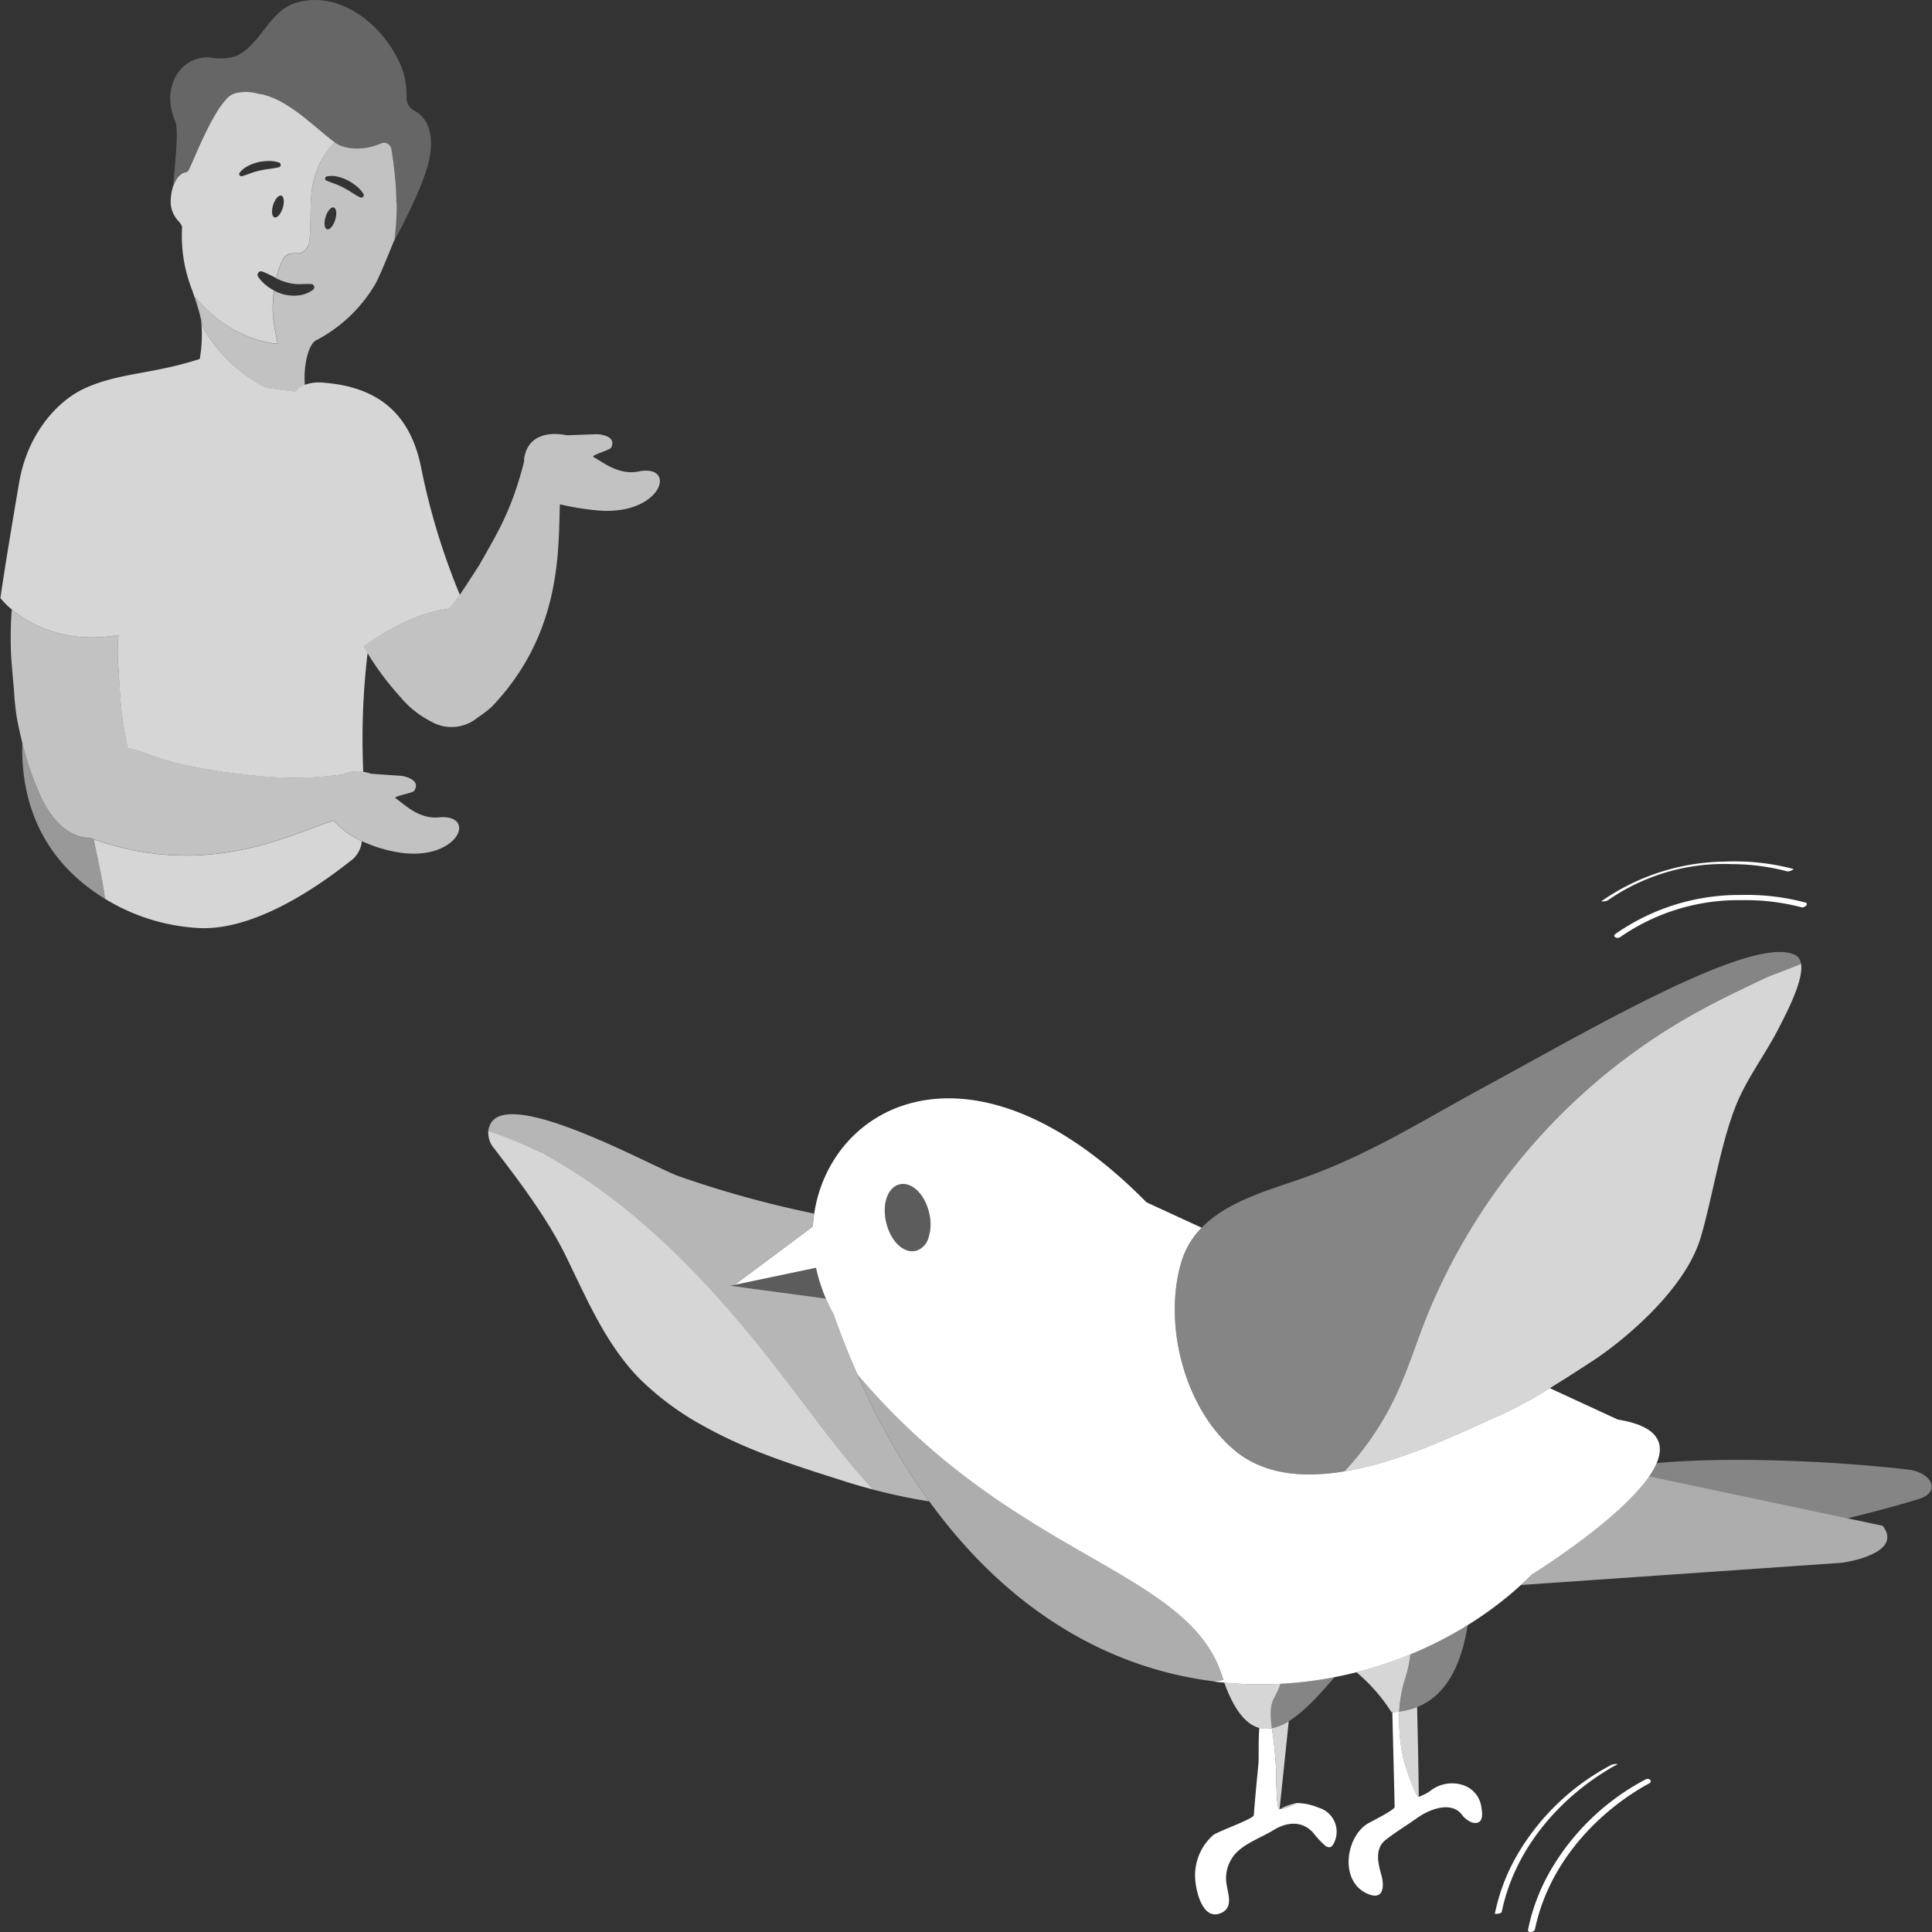
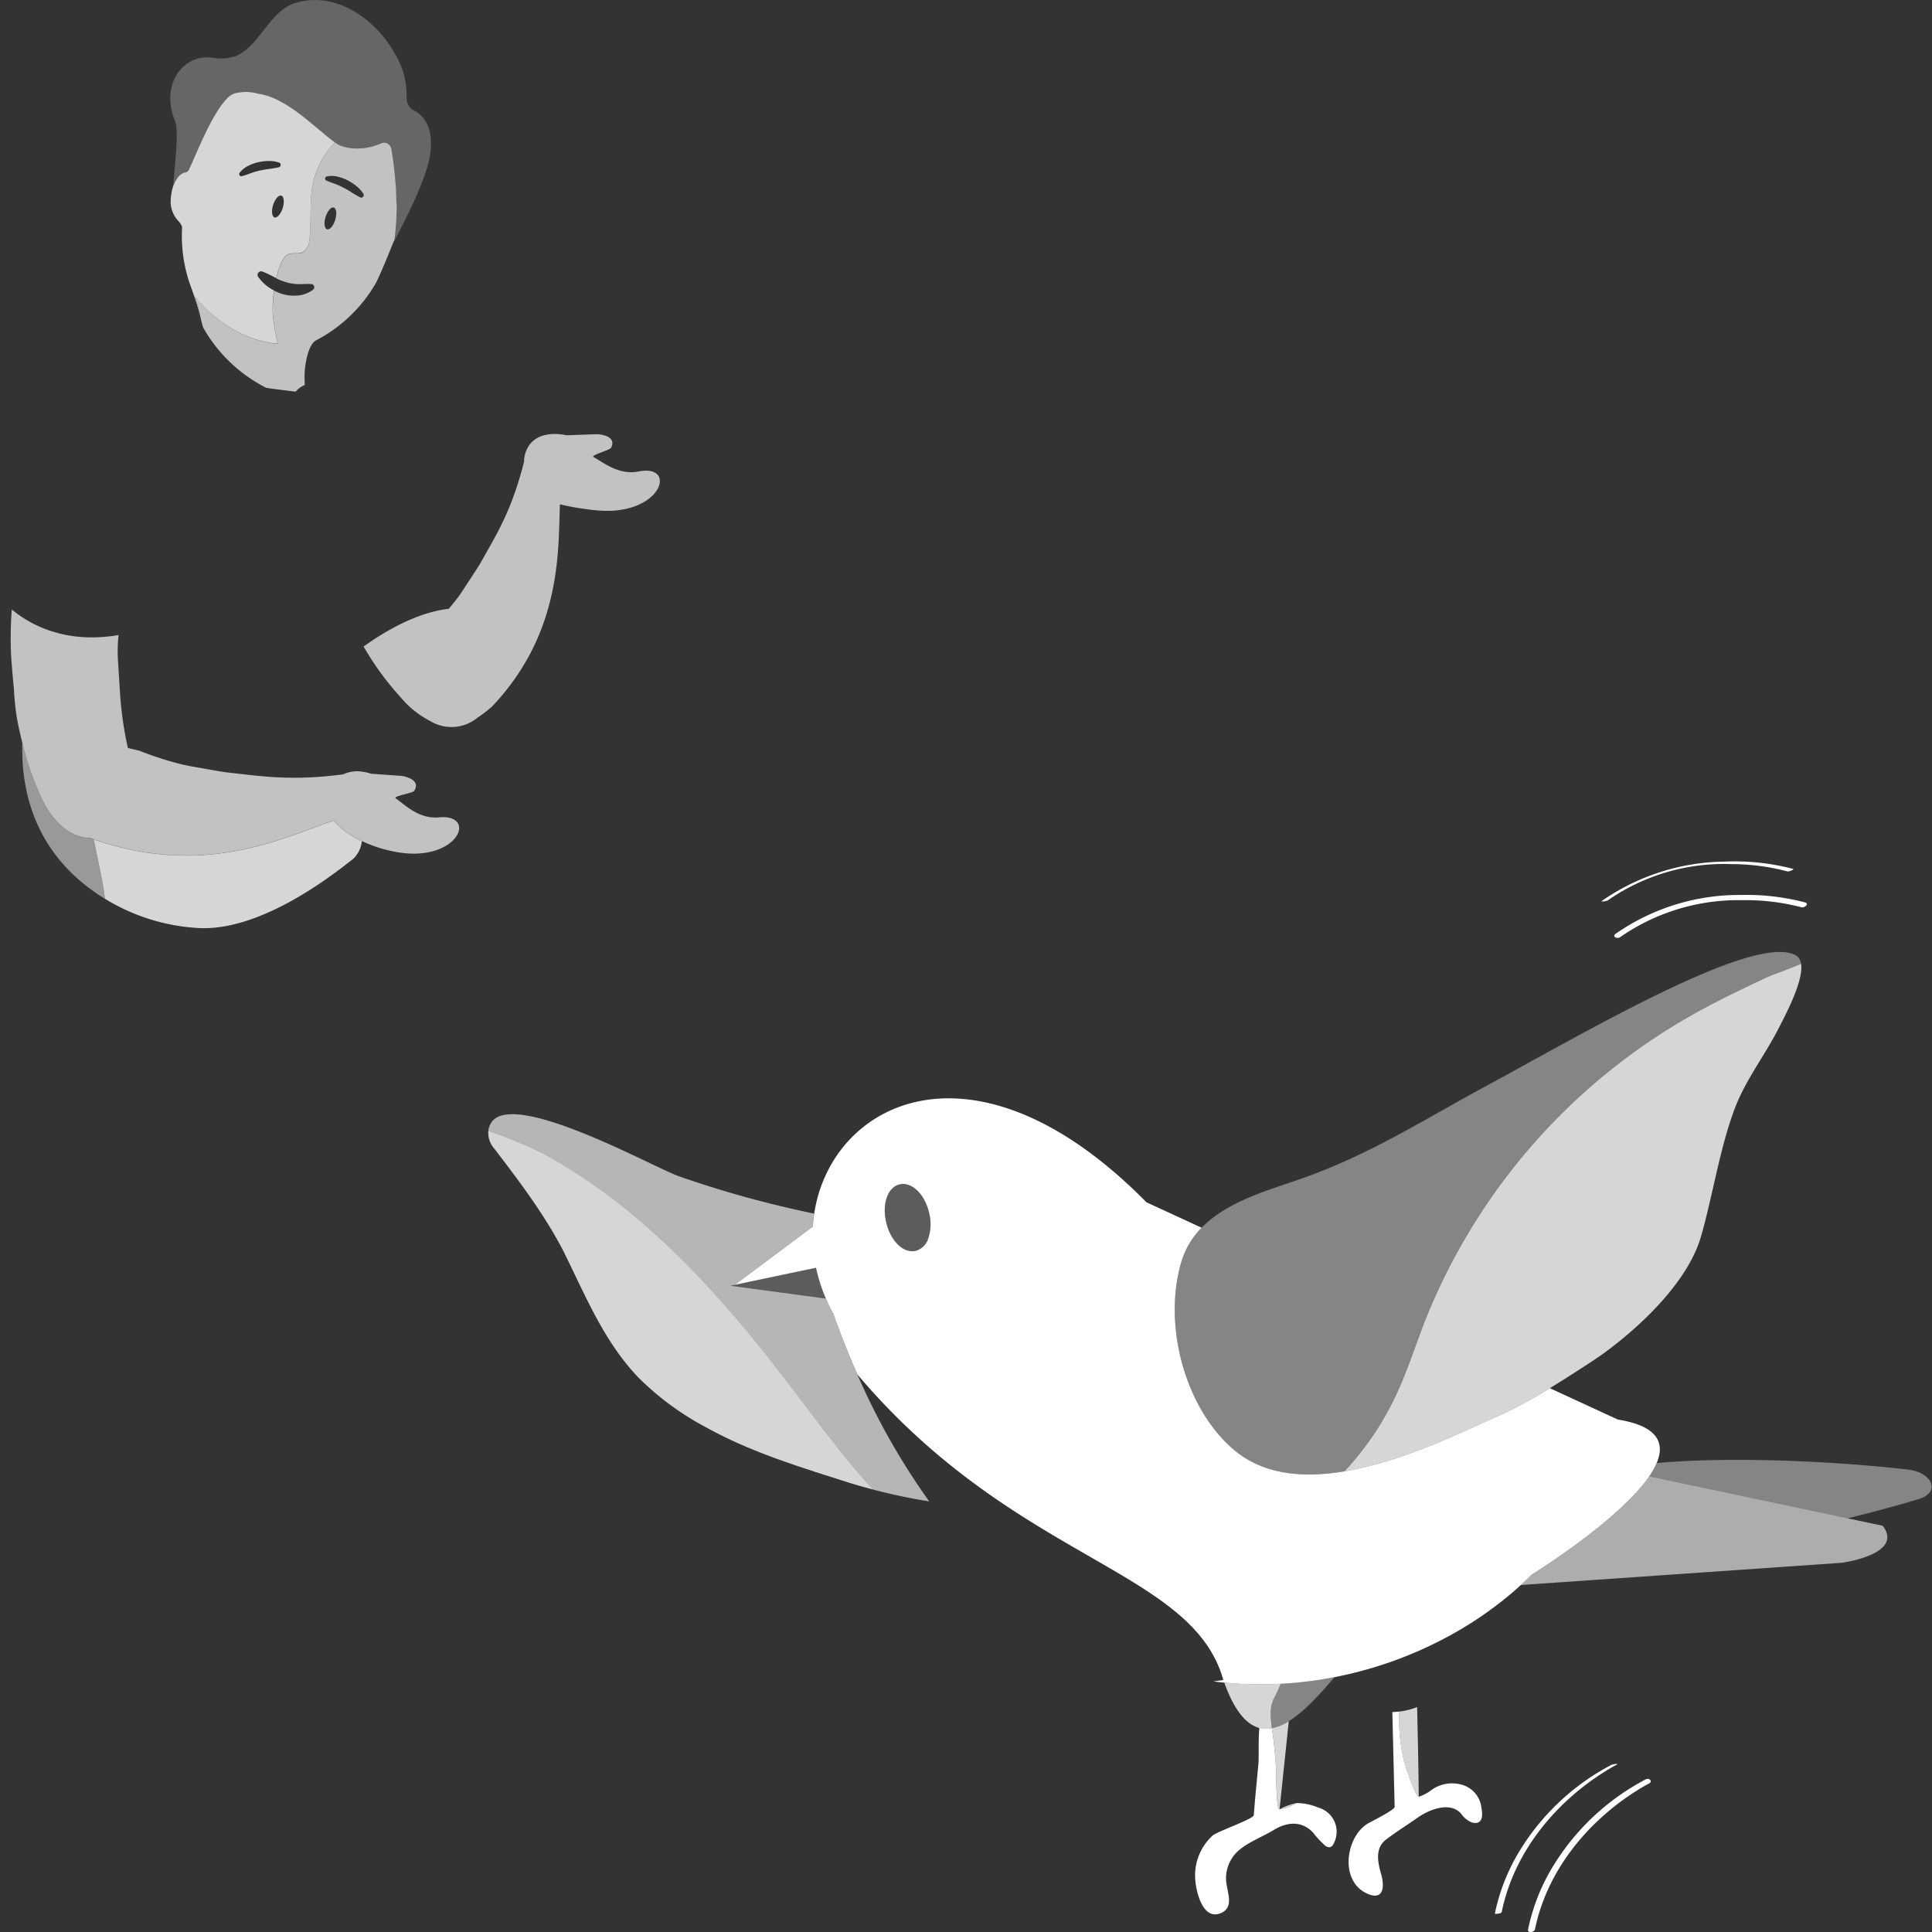
<svg xmlns="http://www.w3.org/2000/svg" viewBox="0 0 300 300">
  <rect x="0" y="0" width="300" height="300" fill="#333333" stroke="none" />
  <g fill="#fff">
    <path d="m 99.35 189.55 a 89.41 89.41 0 0 0 -14.81 -10.34 72.94 72.94 0 0 0 -8.71 -3.62 3.71 3.71 0 0 0 .96 2.81 c 2.49 3.3 7.79 9.99 10.94 16.37 3.27 6.63 6.14 13.65 11.4 19.13 a 44.11 44.11 0 0 0 10.57 7.77 c 6.91 3.82 14.35 6.08 21.63 8.4 1.21 .39 2.65 .81 4.24 1.22 -4.51 -4.91 -8.47 -10.34 -12.5 -15.63 -7.11 -9.34 -14.71 -18.43 -23.72 -26.11 z" opacity=".8" />
    <path d="m 129.38 203.97 c -.42 -.77 -.8 -1.54 -1.14 -2.32 l -14.85 -2 .69 -.14 12.13 -9.05 q .06 -1.02 .21 -2.01 a 163.1 163.1 0 0 1 -21.04 -5.81 c -.24 -.08 -.55 -.21 -.91 -.37 -5.6 -2.43 -25.7 -13.26 -28.34 -7.67 a 3.48 3.48 0 0 0 -.31 .99 72.94 72.94 0 0 1 8.71 3.62 89.41 89.41 0 0 1 14.81 10.34 c 9.01 7.68 16.6 16.77 23.72 26.11 4.04 5.3 8 10.72 12.5 15.63 a 88.49 88.49 0 0 0 8.72 1.84 107.11 107.11 0 0 1 -11.16 -19.71 q -1.96 -4.48 -3.74 -9.45 z" opacity=".4" />
    <path d="m 129.38 203.97 c -.42 -.77 -.8 -1.54 -1.14 -2.32 l -14.85 -2 .69 -.14 12.13 -9.05 q .06 -1.02 .21 -2.01 a 163.1 163.1 0 0 1 -21.04 -5.81 c -.24 -.08 -.55 -.21 -.91 -.37 -5.6 -2.43 -25.7 -13.26 -28.34 -7.67 a 3.48 3.48 0 0 0 -.31 .99 72.94 72.94 0 0 1 8.71 3.62 89.41 89.41 0 0 1 14.81 10.34 c 9.01 7.68 16.6 16.77 23.72 26.11 4.04 5.3 8 10.72 12.5 15.63 a 88.49 88.49 0 0 0 8.72 1.84 107.11 107.11 0 0 1 -11.16 -19.71 q -1.96 -4.48 -3.74 -9.45 z" opacity=".4" />
    <path d="m 296.31 228.2 c -8.79 -1.04 -25.8 -2.19 -39.06 -1.02 a 11.86 11.86 0 0 1 -1.17 2.08 l 30.79 6.51 c 3.97 -.97 7.69 -1.97 11.05 -2.99 3.53 -1.07 2.09 -4.14 -1.61 -4.58 z" opacity=".4" />
    <path d="m 237.81 244.53 c -.54 .54 -1.11 1.07 -1.68 1.59 l 49.81 -3.45 c 2.2 -.28 9.43 -1.88 6.4 -5.75 l -5.48 -1.16 -30.79 -6.51 c -4.78 6.96 -18.26 15.28 -18.26 15.28 z" opacity=".6" />
    <path d="m 198.15 274.81 a 63.45 63.45 0 0 0 -.65 -6.45 4.41 4.41 0 0 1 -1.95 -.06 c -.17 1.97 -.07 4.71 -.13 5.43 -.25 2.71 -.53 5.42 -.73 8.13 -.04 .59 -5.59 2.5 -6.35 3.13 a 8.35 8.35 0 0 0 -2.71 7.19 c .18 1.83 1.24 6.17 4.07 4.83 1.72 -.82 1.05 -2.7 .82 -4.11 a 5.68 5.68 0 0 1 .84 -4.44 c 1.28 -2.02 4.35 -3.02 6.46 -4.32 2.07 -1.27 4.41 -1.42 6.1 .46 a 14.36 14.36 0 0 0 1.82 1.96 .99 .99 0 0 0 .82 .26 .85 .85 0 0 0 .47 -.44 3.89 3.89 0 0 0 -2.34 -5.7 8.61 8.61 0 0 0 -3.36 -.7 7.13 7.13 0 0 1 -2.66 .97 c -.51 .02 -.5 -5.63 -.52 -6.14 z" />
    <path d="m 197.5 268.36 c -.25 -1.99 -.33 -3.44 .39 -4.78 a 18.98 18.98 0 0 0 .97 -2.13 59.05 59.05 0 0 1 -8.76 -.18 c 1.6 4.44 3.46 6.52 5.45 7.05 a 4.41 4.41 0 0 0 1.95 .04 z" opacity=".8" />
    <path d="m 200.12 267.27 a 7.69 7.69 0 0 1 -2.62 1.09 63.45 63.45 0 0 1 .65 6.45 c .02 .51 .01 6.16 .54 6.13 a 7.13 7.13 0 0 0 2.66 -.97 9.75 9.75 0 0 0 -2.66 .97 c 0 -.02 .87 -8.3 1.43 -13.67 z" opacity=".8" />
    <path d="m 197.5 268.36 a 7.69 7.69 0 0 0 2.62 -1.09 c 2.39 -1.48 4.83 -4.17 7.13 -6.87 a 60.51 60.51 0 0 1 -8.39 1.04 18.98 18.98 0 0 1 -.97 2.13 c -.71 1.35 -.64 2.8 -.39 4.79 z" opacity=".4" />
    <path d="m 220.31 278.99 c -.52 .08 -2.25 -5.24 -2.35 -5.74 a 27.99 27.99 0 0 1 -.67 -7.48 c -.36 .04 -.72 .07 -1.09 .08 .1 3.94 .36 14.72 .36 14.73 .01 .47 -3.78 2.34 -4.22 2.61 -3.43 2.14 -4.37 9.02 .05 10.89 2.59 1.1 2.55 -1.39 2.1 -2.96 -.52 -1.83 -1.05 -4.07 .68 -5.43 1.47 -1.15 3.32 -2.29 4.89 -3.4 1.79 -1.28 5.1 -2.64 6.83 -.65 a 3.73 3.73 0 0 0 1.64 1.34 c 1.68 .47 1.76 -1.03 1.51 -2.21 a 4.17 4.17 0 0 0 -2.74 -3.54 5.49 5.49 0 0 0 -5 .7 6.4 6.4 0 0 1 -1.98 1.06 z" />
-     <path d="m 218.2 260.64 a 18.9 18.9 0 0 0 .8 -3.76 62.2 62.2 0 0 1 -8.39 2.77 26.91 26.91 0 0 1 4.18 4.38 c .46 .61 .89 1.22 1.27 1.83 .04 0 .08 -.01 .12 -.01 .37 -.01 .74 -.04 1.09 -.08 a 20.28 20.28 0 0 1 .93 -5.13 z" opacity=".8" />
    <path d="m 217.95 273.25 c .11 .5 1.83 5.82 2.35 5.74 -.03 -4.64 -.15 -9.28 -.25 -13.92 a 11.03 11.03 0 0 1 -2.77 .7 28.01 28.01 0 0 0 .67 7.48 z" opacity=".8" />
-     <path d="m 217.28 265.77 a 11.03 11.03 0 0 0 2.77 -.7 c 4.1 -1.63 6.76 -5.8 7.86 -12.74 a 60.91 60.91 0 0 1 -8.91 4.55 18.9 18.9 0 0 1 -.8 3.76 20.33 20.33 0 0 0 -.92 5.13 z" opacity=".4" />
    <path d="m 128.25 201.65 a 25.37 25.37 0 0 1 -1.54 -4.8 l -12.62 2.65 -.69 .14 z" opacity=".2" />
    <path d="m 237.81 244.53 s 13.48 -8.32 18.27 -15.27 a 11.86 11.86 0 0 0 1.17 -2.08 c 1.33 -3.15 .14 -5.76 -6.03 -6.75 l -10.57 -4.88 a 66.58 66.58 0 0 1 -7.58 4.14 c -4.97 2.12 -14.78 7.2 -24.32 8.78 -6.31 1.05 -12.5 .57 -17.1 -3.31 -7.8 -6.58 -11.1 -19.7 -8.18 -29.3 a 12.71 12.71 0 0 1 3.12 -5.22 l -8.57 -3.95 c -26.69 -27.1 -48.98 -15.57 -51.59 1.76 q -.15 1 -.21 2.01 l -12.13 9.05 12.62 -2.65 a 25.37 25.37 0 0 0 1.54 4.8 c .34 .78 .71 1.55 1.14 2.32 q 1.77 4.97 3.75 9.45 c 24.65 29.12 51.93 30.08 56.82 47.44 l -1.54 .22 q .84 .11 1.69 .19 a 59.05 59.05 0 0 0 8.76 .18 60.51 60.51 0 0 0 8.39 -1.04 q 1.69 -.33 3.35 -.75 a 62.08 62.08 0 0 0 8.4 -2.78 61.02 61.02 0 0 0 8.91 -4.55 q 2.22 -1.38 4.26 -2.92 2.08 -1.56 3.96 -3.28 c .56 -.54 1.13 -1.06 1.67 -1.61 z m -95.73 -50.28 a 2.35 2.35 0 0 1 -.67 .03 c -1.66 -.16 -3.26 -2.01 -3.83 -4.58 -.64 -2.91 .34 -5.46 2.22 -5.81 s 3.86 1.64 4.5 4.55 a 6.97 6.97 0 0 1 -.13 3.76 2.87 2.87 0 0 1 -2.09 2.06 z" />
-     <path d="m 189.95 260.85 c -4.89 -17.36 -32.16 -18.32 -56.82 -47.44 a 107.17 107.17 0 0 0 11.17 19.72 c 12.81 17.67 28.64 26 44.12 27.94 z" opacity=".6" />
    <path d="m 144.3 188.45 c -.64 -2.9 -2.61 -4.9 -4.5 -4.55 s -2.86 2.91 -2.22 5.81 c .56 2.56 2.17 4.42 3.83 4.58 a 2.35 2.35 0 0 0 .67 -.03 2.87 2.87 0 0 0 2.09 -2.05 6.96 6.96 0 0 0 .13 -3.76 z" opacity=".2" />
    <path d="m 264 156.9 a 94.73 94.73 0 0 0 -42.64 47.97 c -1.61 4.1 -2.92 8.32 -4.84 12.29 a 45.74 45.74 0 0 1 -7.77 11.32 c 9.54 -1.58 19.35 -6.66 24.32 -8.78 a 66.58 66.58 0 0 0 7.58 -4.14 c 2.56 -1.57 5.06 -3.19 6.81 -4.34 3.8 -2.49 14.06 -10.48 16.62 -19.06 1.89 -6.33 3.29 -15.97 6.1 -21.93 1.7 -3.61 4.06 -6.8 5.89 -10.33 1.43 -2.76 4 -7.69 3.6 -10.24 -2.17 .93 -4.44 1.68 -5.63 2.24 -3.39 1.61 -6.77 3.21 -10.04 5 z" opacity=".8" />
    <path d="m 183.47 195.86 c -2.92 9.61 .38 22.72 8.18 29.3 4.6 3.88 10.79 4.36 17.1 3.31 a 45.74 45.74 0 0 0 7.77 -11.32 c 1.91 -3.97 3.23 -8.19 4.84 -12.29 a 94.73 94.73 0 0 1 42.64 -47.96 c 3.27 -1.79 6.66 -3.39 10.03 -4.99 1.18 -.56 3.45 -1.32 5.63 -2.24 a 1.7 1.7 0 0 0 -1.13 -1.48 c -6.87 -2.92 -32.52 12.19 -47.97 20.56 -9.92 5.37 -18.19 10.72 -28.91 14.42 -4.94 1.71 -11.16 3.45 -15.06 7.47 a 12.71 12.71 0 0 0 -3.12 5.22 z" opacity=".4" />
    <path d="m 255.56 276.29 a 36.96 36.96 0 0 0 -14.79 14.15 30.51 30.51 0 0 0 -3.5 9.21 c -.11 .54 .98 .42 1.08 -.07 1.87 -9.09 8.12 -16.71 15.88 -21.58 .59 -.37 1.19 -.73 1.82 -1.05 .64 -.32 .06 -.93 -.49 -.66 z" />
    <path d="m 249.22 275.08 c .59 -.37 1.19 -.74 1.82 -1.05 .44 -.22 -.62 -.09 -.81 .01 a 36.61 36.61 0 0 0 -14.63 13.98 30.3 30.3 0 0 0 -3.48 9.14 c -.01 .06 1 .02 1.07 -.28 1.88 -9.18 8.19 -16.91 16.03 -21.8 z" />
    <path d="m 250.86 145.01 c -.59 .42 .27 .83 .71 .51 a 32.19 32.19 0 0 1 18.97 -5.74 33.81 33.81 0 0 1 9.18 1.1 c .48 .14 1.25 -.55 .61 -.74 a 35.77 35.77 0 0 0 -10 -1.17 33.53 33.53 0 0 0 -19.47 6.04 z" />
    <path d="m 249.65 139.81 a 31.67 31.67 0 0 1 19.29 -5.63 33.88 33.88 0 0 1 8.6 1.13 c .23 .07 1.15 -.31 .88 -.39 a 35.63 35.63 0 0 0 -10.61 -1.13 34.12 34.12 0 0 0 -19.11 6.13 c -.2 .13 .75 .03 .95 -.11 z" />
    <path d="m 61.55 31.49 c 0 -.28 -.01 -.55 -.01 -.82 a 1.75 1.75 0 0 0 -.01 -.18 c -.01 -.27 -.02 -.55 -.03 -.81 0 -.04 -.01 -.09 -.01 -.13 -.01 -.28 -.03 -.55 -.05 -.81 0 -.04 -.01 -.08 -.01 -.11 -.02 -.27 -.04 -.53 -.06 -.78 l -.01 -.09 c -.02 -.26 -.05 -.51 -.07 -.76 l -.01 -.06 c -.03 -.25 -.05 -.5 -.08 -.74 v -.01 c -.09 -.76 -.18 -1.43 -.27 -2 v -.02 c -.06 -.38 -.11 -.71 -.15 -.99 a 1.18 1.18 0 0 0 -.2 -.5 1.13 1.13 0 0 0 -1.39 -.43 9.21 9.21 0 0 1 -2.02 .64 9.35 9.35 0 0 1 -1 .14 8.62 8.62 0 0 1 -1.44 0 6.97 6.97 0 0 1 -1.29 -.23 c -.13 -.04 -.26 -.08 -.38 -.12 a 4.52 4.52 0 0 1 -.68 -.31 c -.1 -.06 -.2 -.12 -.29 -.19 -.03 -.02 -.06 -.04 -.09 -.06 q -.31 .32 -.62 .67 a 13.24 13.24 0 0 0 -3.04 7.56 c -.04 .44 -.08 .89 -.09 1.37 -.04 1.48 -.01 2.97 -.11 4.45 -.02 .35 -.05 .69 -.09 1.04 a 2.39 2.39 0 0 1 -1.09 2.01 c -.71 .32 -1.61 -.04 -2.3 .33 a 2.17 2.17 0 0 0 -.83 .99 9.12 9.12 0 0 0 -.42 .98 q -.09 .25 -.18 .51 c -.01 .04 -.03 .08 -.04 .12 -.1 .34 -.2 .7 -.29 1.07 a 8.86 8.86 0 0 0 1.53 .6 7.32 7.32 0 0 0 1.83 .3 c .63 .01 1.27 -.05 2 -.02 h .04 a .5 .5 0 0 1 .3 .9 4.58 4.58 0 0 1 -2.22 .87 6.52 6.52 0 0 1 -2.45 -.19 6.91 6.91 0 0 1 -1.36 -.56 18.74 18.74 0 0 0 -.18 3.91 c .12 1.46 .75 4.34 .75 4.34 s -6.9 -.06 -12.88 -7.3 c .1 .24 .18 .48 .26 .72 .03 .08 .05 .16 .07 .24 .05 .16 .09 .31 .13 .47 q .04 .13 .07 .26 .06 .23 .11 .45 c .02 .09 .04 .18 .06 .27 l .12 .57 c .06 .25 .12 .49 .17 .74 l .01 .04 c .09 .36 .18 .71 .31 1.07 a 23.35 23.35 0 0 0 9.79 9.33 c .76 .11 1.65 .23 2.63 .35 l 1.92 .24 a 3.53 3.53 0 0 1 1.43 -1.04 c -.25 -2.79 .48 -6.22 1.7 -6.91 a 22.96 22.96 0 0 0 9.27 -8.82 c .67 -1.2 2.31 -5.27 2.93 -6.82 .02 -.1 .03 -.21 .04 -.32 .03 -.26 .07 -.52 .09 -.78 .01 -.12 .02 -.24 .03 -.36 .03 -.27 .05 -.53 .07 -.79 .01 -.11 .01 -.21 .02 -.32 .02 -.27 .04 -.54 .05 -.8 0 -.09 .01 -.19 .01 -.28 .01 -.27 .02 -.55 .03 -.81 v -.25 c 0 -.28 .01 -.55 .01 -.82 a 1.74 1.74 0 0 1 -.04 -.21 z m -9.5 2.66 c -.29 .93 -.86 1.58 -1.27 1.45 s -.51 -.99 -.22 -1.92 .86 -1.58 1.27 -1.45 .51 .99 .21 1.92 z m 4.25 -3.52 a .38 .38 0 0 1 -.36 .02 h -.01 a 13.23 13.23 0 0 1 -1.31 -.76 14.08 14.08 0 0 0 -1.25 -.73 11.01 11.01 0 0 0 -1.3 -.59 c -.45 -.17 -.9 -.32 -1.38 -.53 h -.01 a .34 .34 0 0 1 -.17 -.45 .35 .35 0 0 1 .23 -.19 3.66 3.66 0 0 1 1.67 .03 6.77 6.77 0 0 1 1.57 .57 8.07 8.07 0 0 1 1.38 .91 4.86 4.86 0 0 1 1.07 1.19 .38 .38 0 0 1 -.12 .52 z" opacity=".7" />
    <path d="m 64.31 17.17 a 2.19 2.19 0 0 1 -1.18 -1.99 13.08 13.08 0 0 0 -.59 -4.23 c -2.4 -6.61 -9.48 -12.66 -16.65 -10.5 -4.07 1.28 -5.33 6.34 -9.12 8.21 a 7.67 7.67 0 0 1 -3.72 .32 c -4.6 -.72 -8.23 4.18 -5.87 9.79 .65 1.54 -.05 6.58 -.28 10.14 a 5.01 5.01 0 0 1 .61 -1.21 2.48 2.48 0 0 1 .79 -.75 1.43 1.43 0 0 1 .6 -.18 1.04 1.04 0 0 0 .3 -.22 .49 .49 0 0 0 .08 -.11 c .25 -.47 .65 -1.41 1.15 -2.57 .19 -.43 .39 -.9 .61 -1.38 .14 -.32 .3 -.65 .45 -.98 s .31 -.67 .48 -1 c .24 -.5 .5 -1 .76 -1.49 .09 -.16 .17 -.32 .26 -.48 .35 -.64 .71 -1.24 1.07 -1.77 .16 -.24 .32 -.46 .48 -.66 .04 -.05 .08 -.1 .12 -.15 .16 -.2 .32 -.38 .48 -.55 l .02 -.03 .01 -.01 a 4.55 4.55 0 0 1 .53 -.46 2.27 2.27 0 0 1 .8 -.42 c .03 -.01 .07 -.01 .1 -.02 a 6.96 6.96 0 0 1 3.55 .11 .48 .48 0 0 1 .05 .01 7.5 7.5 0 0 1 .77 .14 c .09 .02 .18 .05 .26 .08 .19 .05 .38 .1 .56 .17 .1 .04 .2 .08 .3 .12 .18 .07 .35 .13 .53 .21 .1 .05 .2 .1 .3 .15 .17 .08 .35 .16 .52 .25 .1 .05 .2 .11 .3 .17 .17 .1 .35 .19 .52 .29 .1 .06 .2 .12 .29 .18 .17 .11 .35 .21 .52 .33 .09 .06 .18 .12 .26 .18 .18 .12 .36 .24 .54 .37 .08 .06 .15 .11 .23 .17 .19 .14 .37 .27 .56 .41 .07 .05 .13 .1 .19 .15 .2 .15 .39 .3 .58 .45 l .13 .11 c 1.18 .94 2.28 1.89 3.25 2.69 l .02 .01 c .16 .13 .32 .26 .47 .38 l .14 .11 c .13 .1 .26 .2 .39 .29 .08 .06 .17 .13 .24 .18 s .19 .13 .29 .19 a 4.48 4.48 0 0 0 .68 .31 c .12 .05 .25 .09 .38 .12 a 6.97 6.97 0 0 0 1.29 .23 8.62 8.62 0 0 0 1.44 0 9.35 9.35 0 0 0 1 -.14 9.21 9.21 0 0 0 2.02 -.64 1.13 1.13 0 0 1 1.39 .43 1.18 1.18 0 0 1 .2 .5 c .04 .28 .09 .62 .15 .99 v .02 c .08 .57 .18 1.25 .27 2 v .01 c .03 .24 .06 .48 .08 .74 l .01 .06 c .03 .25 .05 .5 .07 .76 l .01 .09 c .02 .26 .04 .52 .06 .78 0 .04 .01 .08 .01 .11 .02 .27 .03 .54 .05 .81 a .81 .81 0 0 0 .01 .13 c .01 .27 .02 .54 .03 .81 a 1.75 1.75 0 0 0 .01 .18 c .01 .27 .01 .54 .01 .82 v .2 c 0 .27 0 .54 -.01 .82 v .25 c 0 .27 -.02 .54 -.03 .81 0 .09 -.01 .19 -.01 .28 -.01 .27 -.03 .53 -.05 .8 -.01 .11 -.01 .21 -.02 .32 -.02 .26 -.04 .53 -.07 .79 -.01 .12 -.02 .24 -.03 .36 -.03 .26 -.06 .52 -.09 .78 -.01 .11 -.03 .21 -.04 .32 -.01 .08 -.02 .17 -.03 .25 l -.12 .29 c 1.13 -2.07 5.17 -9.68 5.75 -13.69 .67 -4.42 -1.13 -6.2 -2.47 -6.9 z" opacity=".25" />
    <path d="m 14.46 130.3 c -.11 -.04 -.24 -.1 -.39 -.16 -2.85 .03 -6.01 -2.15 -8.11 -7.29 a 44.15 44.15 0 0 1 -2.5 -7.51 c -.26 10.4 3.95 18.77 12.82 24.22 -.17 -2.08 -.92 -5.25 -1.73 -9.22 z" opacity=".5" />
    <path d="m 99.15 73.21 c -3.15 .63 -5.63 -1.54 -6.98 -2.23 -.54 -.28 2.52 -1.08 2.71 -1.44 1.04 -2 -2.16 -2.12 -2.16 -2.12 l -4.74 .17 c -2.67 -.57 -5.9 -.08 -6.55 3.38 a 3.85 3.85 0 0 0 -.05 .71 c -1.84 7.23 -3.93 10.73 -6.47 15.2 l -.51 .9 s -2.11 3.28 -3.01 4.59 c -.1 .15 -.19 .28 -.26 .37 -.47 .62 -.96 1.22 -1.46 1.8 -2.51 .27 -6.71 1.4 -12.37 5.26 q -.42 .29 -.85 .59 c .2 .33 .4 .67 .61 1.01 a 44.36 44.36 0 0 0 5.13 6.85 14.76 14.76 0 0 0 4.63 3.72 6.33 6.33 0 0 0 7.35 -.55 18.68 18.68 0 0 0 2.19 -1.67 c 10.86 -11.38 10.32 -24.2 10.58 -31.44 a 41.72 41.72 0 0 0 5.47 .91 c 10.29 1.13 12.95 -7.26 6.74 -6.01 z" opacity=".7" />
    <path d="m 68.15 126.92 c -3.2 .3 -5.44 -2.12 -6.7 -2.95 -.51 -.34 2.62 -.81 2.85 -1.15 1.24 -1.88 -1.92 -2.34 -1.92 -2.34 l -4.73 -.33 a 8.05 8.05 0 0 0 -1.23 -.3 5.18 5.18 0 0 0 -3.13 .39 c -7.6 .99 -11.94 .4 -17.4 -.23 l -1.12 -.13 s -5.25 -.88 -6.41 -1.16 a 49.36 49.36 0 0 1 -6.66 -2.13 l -1.84 -.44 a 54.7 54.7 0 0 1 -.95 -5.54 c -.15 -1.18 -.23 -2.37 -.31 -3.56 l -.28 -4.45 a 23.86 23.86 0 0 1 .09 -3.99 24.85 24.85 0 0 1 -3.41 .35 c -.66 .02 -1.3 .01 -1.91 -.02 a 19.66 19.66 0 0 1 -6.96 -1.64 18.21 18.21 0 0 1 -4.3 -2.66 57.12 57.12 0 0 0 -.07 7.76 c .13 1.52 .23 2.96 .4 4.54 a 40.97 40.97 0 0 0 .48 4.66 c .22 1.18 .5 2.44 .82 3.72 a 44.15 44.15 0 0 0 2.5 7.51 c 2.1 5.15 5.26 7.32 8.11 7.29 .15 .07 .28 .12 .39 .16 l .09 .03 c .08 .03 .17 .05 .25 .08 17.58 6.1 30.26 -.86 37.02 -2.98 a 13.13 13.13 0 0 0 4.36 3.19 21.63 21.63 0 0 0 4.66 1.56 c 10.08 2.24 13.61 -5.82 7.31 -5.24 z" opacity=".7" />
    <path d="m 28.28 35.25 a 22.88 22.88 0 0 0 1.53 9.73 c .5 1.43 .94 2.76 1.25 4.05 q -.06 -.28 -.12 -.57 c -.02 -.09 -.04 -.18 -.06 -.27 q -.05 -.22 -.11 -.45 -.03 -.13 -.07 -.26 c -.04 -.15 -.09 -.31 -.13 -.47 -.02 -.08 -.05 -.16 -.07 -.24 -.08 -.24 -.16 -.47 -.26 -.72 5.98 7.24 12.88 7.3 12.88 7.3 s -.63 -2.87 -.75 -4.34 a 18.74 18.74 0 0 1 .18 -3.91 8.47 8.47 0 0 1 -.81 -.48 6.81 6.81 0 0 1 -1.61 -1.57 l -.03 -.04 a .55 .55 0 0 1 .12 -.77 .55 .55 0 0 1 .5 -.08 15.45 15.45 0 0 1 1.94 .91 c .08 .04 .16 .08 .23 .12 .09 -.37 .18 -.73 .29 -1.07 .01 -.04 .03 -.08 .04 -.12 q .08 -.26 .18 -.51 a 9.12 9.12 0 0 1 .42 -.98 2.17 2.17 0 0 1 .83 -.99 c .69 -.37 1.59 -.01 2.3 -.33 a 2.39 2.39 0 0 0 1.1 -1.99 c .04 -.35 .07 -.69 .09 -1.04 .1 -1.48 .07 -2.97 .11 -4.45 .01 -.48 .05 -.93 .09 -1.37 a 13.03 13.03 0 0 1 3.66 -8.23 c -.05 -.04 -.1 -.08 -.16 -.12 -.13 -.09 -.26 -.19 -.39 -.29 l -.14 -.11 c -.15 -.12 -.31 -.25 -.47 -.38 l -.02 -.01 c -.97 -.79 -2.07 -1.75 -3.25 -2.69 l -.13 -.11 c -.19 -.15 -.39 -.3 -.58 -.45 -.07 -.05 -.13 -.1 -.19 -.15 -.18 -.14 -.37 -.27 -.56 -.41 -.08 -.06 -.15 -.12 -.23 -.17 -.18 -.13 -.36 -.25 -.54 -.37 -.09 -.06 -.17 -.12 -.26 -.18 -.17 -.11 -.35 -.22 -.52 -.33 -.1 -.06 -.19 -.12 -.29 -.18 -.17 -.1 -.34 -.2 -.52 -.29 -.1 -.06 -.2 -.12 -.3 -.17 -.17 -.09 -.35 -.17 -.52 -.25 -.1 -.05 -.2 -.1 -.3 -.15 -.18 -.08 -.35 -.14 -.53 -.21 -.1 -.04 -.2 -.08 -.3 -.12 -.19 -.07 -.38 -.12 -.56 -.17 -.09 -.02 -.18 -.06 -.26 -.08 a 7.5 7.5 0 0 0 -.77 -.14 .4 .4 0 0 1 -.05 -.01 6.96 6.96 0 0 0 -3.55 -.11 c -.03 .01 -.06 .01 -.1 .02 a 2.95 2.95 0 0 0 -1.33 .88 l -.01 .01 -.02 .03 c -.16 .16 -.32 .35 -.48 .55 -.04 .05 -.08 .1 -.12 .15 -.16 .21 -.32 .43 -.48 .66 -.36 .54 -.72 1.14 -1.07 1.77 -.09 .16 -.18 .32 -.26 .48 -.26 .49 -.51 .99 -.76 1.49 -.16 .34 -.32 .67 -.48 1 s -.3 .66 -.45 .98 c -.22 .48 -.42 .95 -.61 1.38 -.51 1.16 -.91 2.1 -1.15 2.57 a .49 .49 0 0 1 -.08 .11 1.04 1.04 0 0 1 -.3 .22 1.43 1.43 0 0 0 -.6 .18 2.48 2.48 0 0 0 -.79 .75 5.01 5.01 0 0 0 -.61 1.21 l .01 -.1 a 8.35 8.35 0 0 0 -.42 2.69 4.48 4.48 0 0 0 1.3 2.94 2.4 2.4 0 0 1 .48 .82 z m 14.13 -3.41 c .29 -.93 .86 -1.58 1.27 -1.46 s .51 .99 .22 1.92 -.86 1.58 -1.27 1.46 -.51 -.99 -.22 -1.93 z m -5.19 -5.02 a 3.66 3.66 0 0 1 1.29 -1.05 6.8 6.8 0 0 1 1.57 -.58 8 8 0 0 1 1.64 -.19 4.88 4.88 0 0 1 1.61 .24 .38 .38 0 0 1 -.03 .73 h -.01 a 13.18 13.18 0 0 1 -1.49 .26 c -.49 .06 -.96 .15 -1.43 .25 a 10.89 10.89 0 0 0 -1.37 .39 c -.45 .16 -.89 .34 -1.4 .48 h -.01 a .34 .34 0 0 1 -.37 -.54 z" opacity=".8" />
    <path d="m 51.82 127.43 c -6.76 2.12 -19.44 9.07 -37.02 2.98 -.08 -.03 -.16 -.05 -.25 -.08 .81 3.97 1.55 7.14 1.73 9.22 a 31.03 31.03 0 0 0 14.47 4.55 c 9.99 .59 21.49 -8.7 24.11 -10.75 a 4.43 4.43 0 0 0 1.33 -2.73 13.14 13.14 0 0 1 -4.37 -3.19 z" opacity=".8" />
-     <path d="m 65.4 72.64 c -1.52 -7.58 -5.82 -12.46 -15.05 -13.21 a 6.68 6.68 0 0 0 -3.03 .33 3.53 3.53 0 0 0 -1.43 1.04 l -1.92 -.24 c -.98 -.12 -1.88 -.24 -2.63 -.35 a 23.35 23.35 0 0 1 -9.79 -9.33 c -.13 -.36 -.22 -.72 -.31 -1.07 a 22.45 22.45 0 0 1 -.22 5.92 c -7.28 2.41 -12.73 2.12 -18.11 4.69 -3.97 1.9 -8.62 6.85 -9.93 14.47 -2.22 12.95 -2.92 17.98 -2.92 17.98 a 12.53 12.53 0 0 0 1.78 1.77 18.21 18.21 0 0 0 4.3 2.66 19.65 19.65 0 0 0 6.95 1.64 c .62 .03 1.25 .04 1.91 .02 a 24.85 24.85 0 0 0 3.41 -.35 23.86 23.86 0 0 0 -.09 3.99 l .27 4.46 c .08 1.19 .16 2.37 .31 3.56 a 54.7 54.7 0 0 0 .95 5.54 l 1.84 .44 a 49.36 49.36 0 0 0 6.66 2.13 c 1.16 .28 6.41 1.16 6.41 1.16 l 1.12 .13 c 5.46 .64 9.8 1.23 17.4 .23 a 5.18 5.18 0 0 1 3.13 -.39 112.98 112.98 0 0 1 .67 -18.46 c -.21 -.34 -.41 -.67 -.61 -1.01 q .43 -.31 .85 -.59 c 5.66 -3.86 9.86 -4.99 12.37 -5.26 .5 -.58 .99 -1.18 1.46 -1.8 .07 -.09 .16 -.22 .26 -.37 a 105.6 105.6 0 0 1 -6.01 -19.73 z" opacity=".8" />
  </g>
</svg>